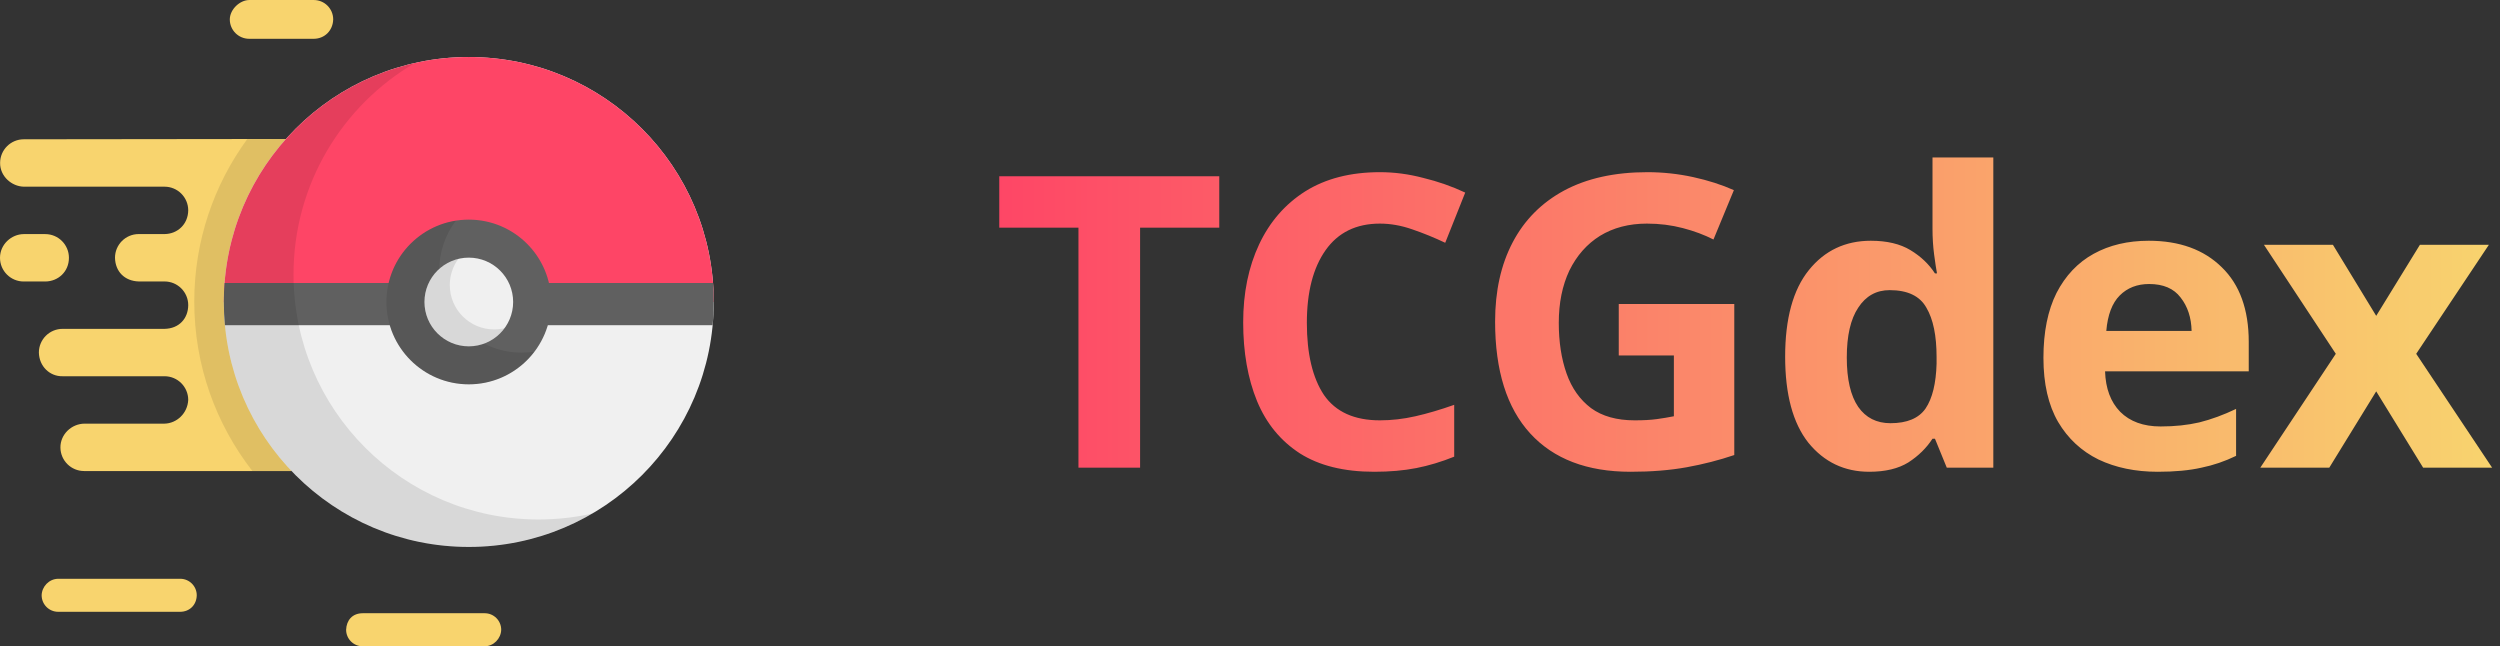
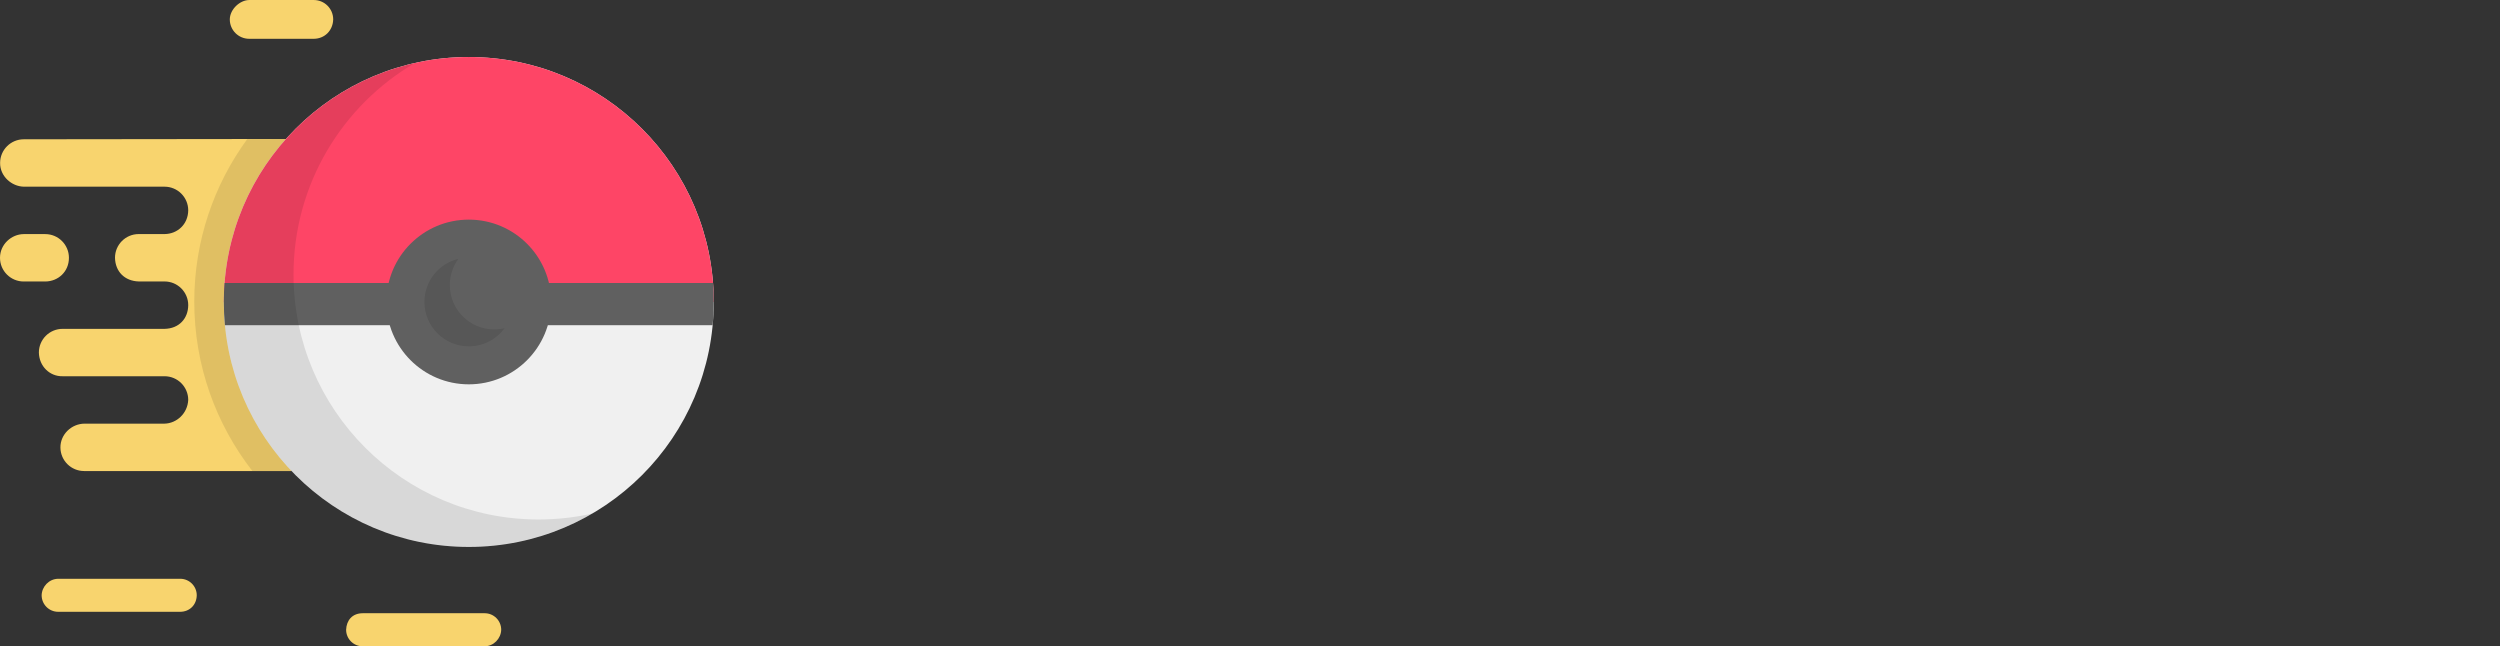
<svg xmlns="http://www.w3.org/2000/svg" width="147" height="38" viewBox="0 0 147 38" fill="none">
  <rect x="0" y="0" width="147" height="38" fill="#333333" stroke="none" />
  <path d="M28.5 36.058C29.037 36.058 29.471 36.493 29.471 37.029C29.459 37.543 29.029 38 28.5 38.001H21.323C20.786 38.001 20.352 37.566 20.352 37.029C20.375 36.478 20.708 36.062 21.323 36.058H28.5ZM10.598 34.032C11.134 34.032 11.569 34.467 11.569 35.003C11.558 35.574 11.146 35.97 10.598 35.974H3.42C2.884 35.974 2.449 35.539 2.449 35.003C2.461 34.489 2.884 34.039 3.42 34.032H10.598ZM2.66 13.765C3.429 13.765 4.053 14.389 4.053 15.158C4.055 15.966 3.43 16.547 2.66 16.552H1.393C0.624 16.552 0 15.928 0 15.158C0.001 14.365 0.675 13.771 1.393 13.765H2.66ZM18.452 0.001C19.081 0.001 19.592 0.511 19.592 1.141C19.573 1.802 19.087 2.277 18.452 2.281H14.652C14.022 2.281 13.512 1.771 13.512 1.141C13.519 0.537 14.114 0.005 14.652 0.001H18.452Z" fill="#F8D46E" />
  <path d="M1.399 8.19C0.63 8.19 0.006 8.814 0.006 9.583C0.002 10.365 0.681 10.961 1.399 10.977H9.675C10.444 10.977 11.068 11.601 11.068 12.37C11.058 13.178 10.445 13.758 9.675 13.763H8.155C7.386 13.763 6.762 14.387 6.762 15.157C6.779 15.965 7.325 16.524 8.155 16.55H9.675C10.444 16.55 11.068 17.174 11.068 17.943C11.063 18.725 10.534 19.321 9.675 19.337H3.679C2.91 19.337 2.286 19.961 2.286 20.73C2.303 21.538 2.923 22.138 3.679 22.123H9.675C10.444 22.123 11.068 22.747 11.068 23.517C11.029 24.305 10.393 24.894 9.675 24.91H4.982C4.201 24.91 3.538 25.549 3.553 26.33C3.567 27.087 4.185 27.697 4.946 27.697H17.144V8.171L1.399 8.19Z" fill="#F8D46E" />
  <path d="M11.423 17.736C11.423 21.491 12.7 24.947 14.841 27.697H17.214V8.171L14.537 8.18C12.58 10.86 11.423 14.163 11.423 17.736V17.736Z" fill="black" fill-opacity="0.1" />
  <path d="M27.565 32.16C35.52 32.16 41.969 25.711 41.969 17.756C41.969 9.801 35.52 3.353 27.565 3.353C19.61 3.353 13.162 9.801 13.162 17.756C13.162 25.711 19.61 32.16 27.565 32.16Z" fill="#F0F0F0" />
  <path d="M13.162 17.756C13.162 9.801 19.61 3.353 27.565 3.353C35.52 3.353 41.969 9.801 41.969 17.756H13.162Z" fill="#FE4566" />
  <path d="M13.204 16.639C13.176 17.007 13.161 17.38 13.161 17.756C13.161 18.217 13.183 18.672 13.225 19.122H41.904C41.947 18.672 41.968 18.217 41.968 17.756C41.968 17.38 41.954 17.007 41.926 16.639H13.204H13.204Z" fill="#606060" />
  <path d="M27.566 22.599C30.24 22.599 32.408 20.43 32.408 17.756C32.408 15.082 30.24 12.914 27.566 12.914C24.891 12.914 22.723 15.082 22.723 17.756C22.723 20.43 24.891 22.599 27.566 22.599Z" fill="#606060" />
-   <path d="M22.723 17.756C22.723 20.43 24.891 22.599 27.565 22.599C29.142 22.599 30.544 21.844 31.428 20.677C31.181 20.716 30.927 20.736 30.669 20.736C27.995 20.736 25.827 18.568 25.827 15.893C25.827 14.796 26.192 13.784 26.807 12.973C24.492 13.337 22.723 15.339 22.723 17.756Z" fill="black" fill-opacity="0.1" />
-   <path d="M27.565 20.364C29.005 20.364 30.173 19.196 30.173 17.756C30.173 16.316 29.005 15.149 27.565 15.149C26.125 15.149 24.958 16.316 24.958 17.756C24.958 19.196 26.125 20.364 27.565 20.364Z" fill="#F0F0F0" />
  <path d="M24.958 17.756C24.958 19.196 26.125 20.363 27.565 20.363C28.429 20.363 29.194 19.944 29.668 19.298C29.472 19.345 29.267 19.37 29.055 19.37C27.615 19.37 26.448 18.203 26.448 16.763C26.448 16.186 26.635 15.653 26.952 15.221C25.808 15.497 24.958 16.527 24.958 17.756Z" fill="black" fill-opacity="0.1" />
  <path d="M13.162 17.756C13.162 25.711 19.61 32.16 27.565 32.16C30.215 32.16 32.697 31.444 34.83 30.196C33.811 30.425 32.751 30.545 31.663 30.545C23.708 30.545 17.259 24.097 17.259 16.142C17.259 10.836 20.128 6.201 24.398 3.701C17.967 5.144 13.162 10.889 13.162 17.756V17.756Z" fill="black" fill-opacity="0.1" />
-   <path d="M67.037 27.5H63.413V13.388H58.757V10.364H71.693V13.388H67.037V27.5ZM81.139 13.148C79.747 13.148 78.683 13.668 77.947 14.708C77.211 15.748 76.843 17.172 76.843 18.98C76.843 20.804 77.179 22.22 77.851 23.228C78.539 24.22 79.635 24.716 81.139 24.716C81.827 24.716 82.523 24.636 83.227 24.476C83.931 24.316 84.691 24.092 85.507 23.804V26.852C84.755 27.156 84.011 27.38 83.275 27.524C82.539 27.668 81.715 27.74 80.803 27.74C79.027 27.74 77.571 27.38 76.435 26.66C75.299 25.924 74.459 24.9 73.915 23.588C73.371 22.26 73.099 20.716 73.099 18.956C73.099 17.228 73.411 15.7 74.035 14.372C74.659 13.044 75.563 12.004 76.747 11.252C77.947 10.5 79.411 10.124 81.139 10.124C81.987 10.124 82.835 10.236 83.683 10.46C84.547 10.668 85.371 10.956 86.155 11.324L84.979 14.276C84.339 13.972 83.691 13.708 83.035 13.484C82.395 13.26 81.763 13.148 81.139 13.148ZM95.183 17.876H101.976V26.756C101.08 27.06 100.144 27.3 99.168 27.476C98.192 27.652 97.096 27.74 95.879 27.74C93.32 27.74 91.352 26.988 89.975 25.484C88.6 23.98 87.912 21.788 87.912 18.908C87.912 17.116 88.255 15.564 88.944 14.252C89.632 12.94 90.639 11.924 91.968 11.204C93.311 10.484 94.944 10.124 96.864 10.124C97.775 10.124 98.671 10.22 99.552 10.412C100.432 10.604 101.232 10.86 101.952 11.18L100.752 14.084C100.224 13.812 99.624 13.588 98.951 13.412C98.279 13.236 97.576 13.148 96.84 13.148C95.784 13.148 94.864 13.388 94.079 13.868C93.311 14.348 92.712 15.028 92.279 15.908C91.864 16.788 91.656 17.812 91.656 18.98C91.656 20.1 91.808 21.092 92.112 21.956C92.415 22.82 92.895 23.5 93.552 23.996C94.207 24.476 95.064 24.716 96.12 24.716C96.632 24.716 97.064 24.692 97.415 24.644C97.767 24.596 98.103 24.54 98.424 24.476V20.9H95.183V17.876ZM109.911 27.74C108.455 27.74 107.263 27.172 106.335 26.036C105.423 24.884 104.967 23.196 104.967 20.972C104.967 18.732 105.431 17.036 106.359 15.884C107.287 14.732 108.503 14.156 110.007 14.156C110.951 14.156 111.727 14.34 112.335 14.708C112.943 15.076 113.423 15.532 113.775 16.076H113.895C113.847 15.82 113.791 15.452 113.727 14.972C113.663 14.476 113.631 13.972 113.631 13.46V9.26H117.207V27.5H114.471L113.775 25.796H113.631C113.279 26.34 112.807 26.804 112.215 27.188C111.623 27.556 110.855 27.74 109.911 27.74ZM111.159 24.884C112.135 24.884 112.823 24.596 113.223 24.02C113.623 23.428 113.839 22.548 113.871 21.38V20.996C113.871 19.732 113.671 18.764 113.271 18.092C112.887 17.404 112.167 17.06 111.111 17.06C110.327 17.06 109.711 17.404 109.263 18.092C108.815 18.764 108.591 19.74 108.591 21.02C108.591 22.3 108.815 23.268 109.263 23.924C109.711 24.564 110.343 24.884 111.159 24.884ZM126.346 14.156C128.154 14.156 129.586 14.676 130.642 15.716C131.698 16.74 132.226 18.204 132.226 20.108V21.836H123.778C123.81 22.844 124.106 23.636 124.666 24.212C125.242 24.788 126.034 25.076 127.042 25.076C127.874 25.076 128.634 24.996 129.322 24.836C130.026 24.66 130.746 24.396 131.482 24.044V26.804C130.826 27.124 130.146 27.356 129.442 27.5C128.738 27.66 127.882 27.74 126.874 27.74C125.562 27.74 124.402 27.5 123.394 27.02C122.386 26.524 121.594 25.788 121.018 24.812C120.442 23.82 120.154 22.564 120.154 21.044C120.154 19.524 120.41 18.252 120.922 17.228C121.45 16.204 122.178 15.436 123.106 14.924C124.034 14.412 125.114 14.156 126.346 14.156ZM126.37 16.7C125.666 16.7 125.09 16.924 124.642 17.372C124.194 17.82 123.93 18.516 123.85 19.46H128.866C128.85 18.676 128.634 18.02 128.218 17.492C127.818 16.964 127.202 16.7 126.37 16.7ZM137.345 20.804L133.121 14.396H137.177L139.721 18.572L142.289 14.396H146.345L142.073 20.804L146.537 27.5H142.481L139.721 23.012L136.961 27.5H132.905L137.345 20.804Z" fill="url(#paint0_linear)" />
  <defs>
    <linearGradient id="paint0_linear" x1="57.969" y1="19" x2="146.969" y2="19" gradientUnits="userSpaceOnUse">
      <stop stop-color="#FE4566" />
      <stop offset="1" stop-color="#F8D46E" />
    </linearGradient>
  </defs>
</svg>